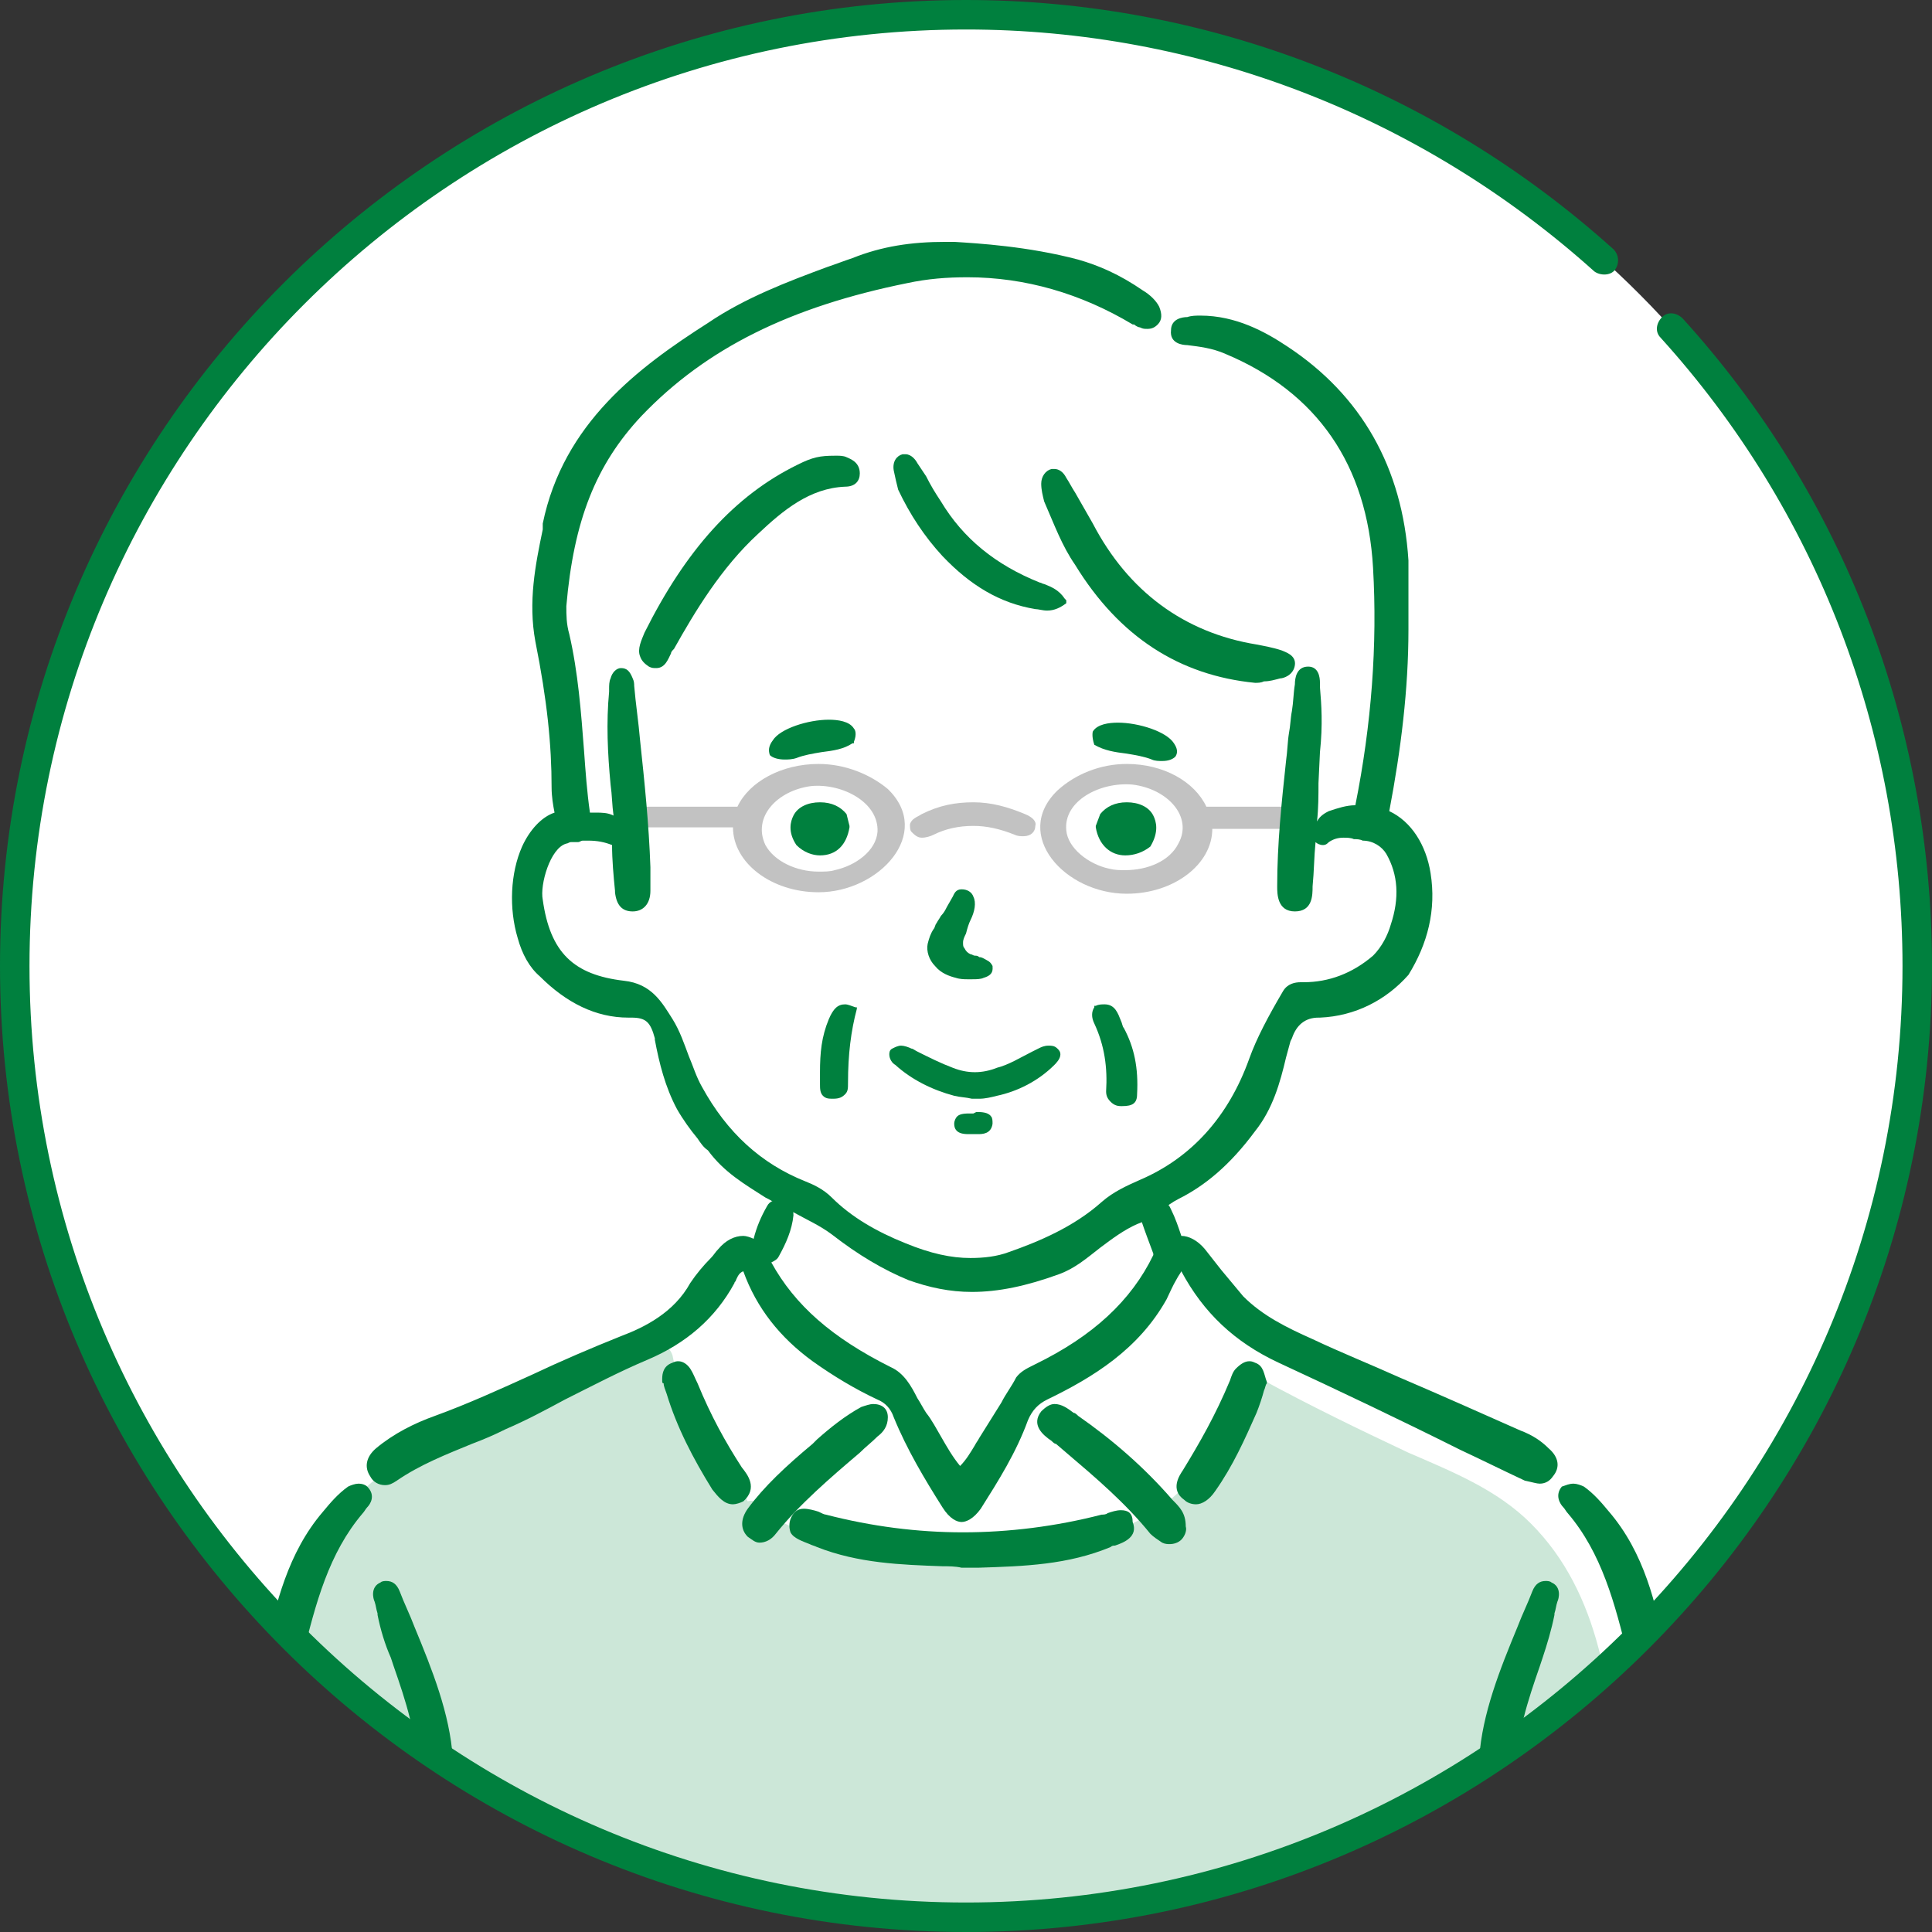
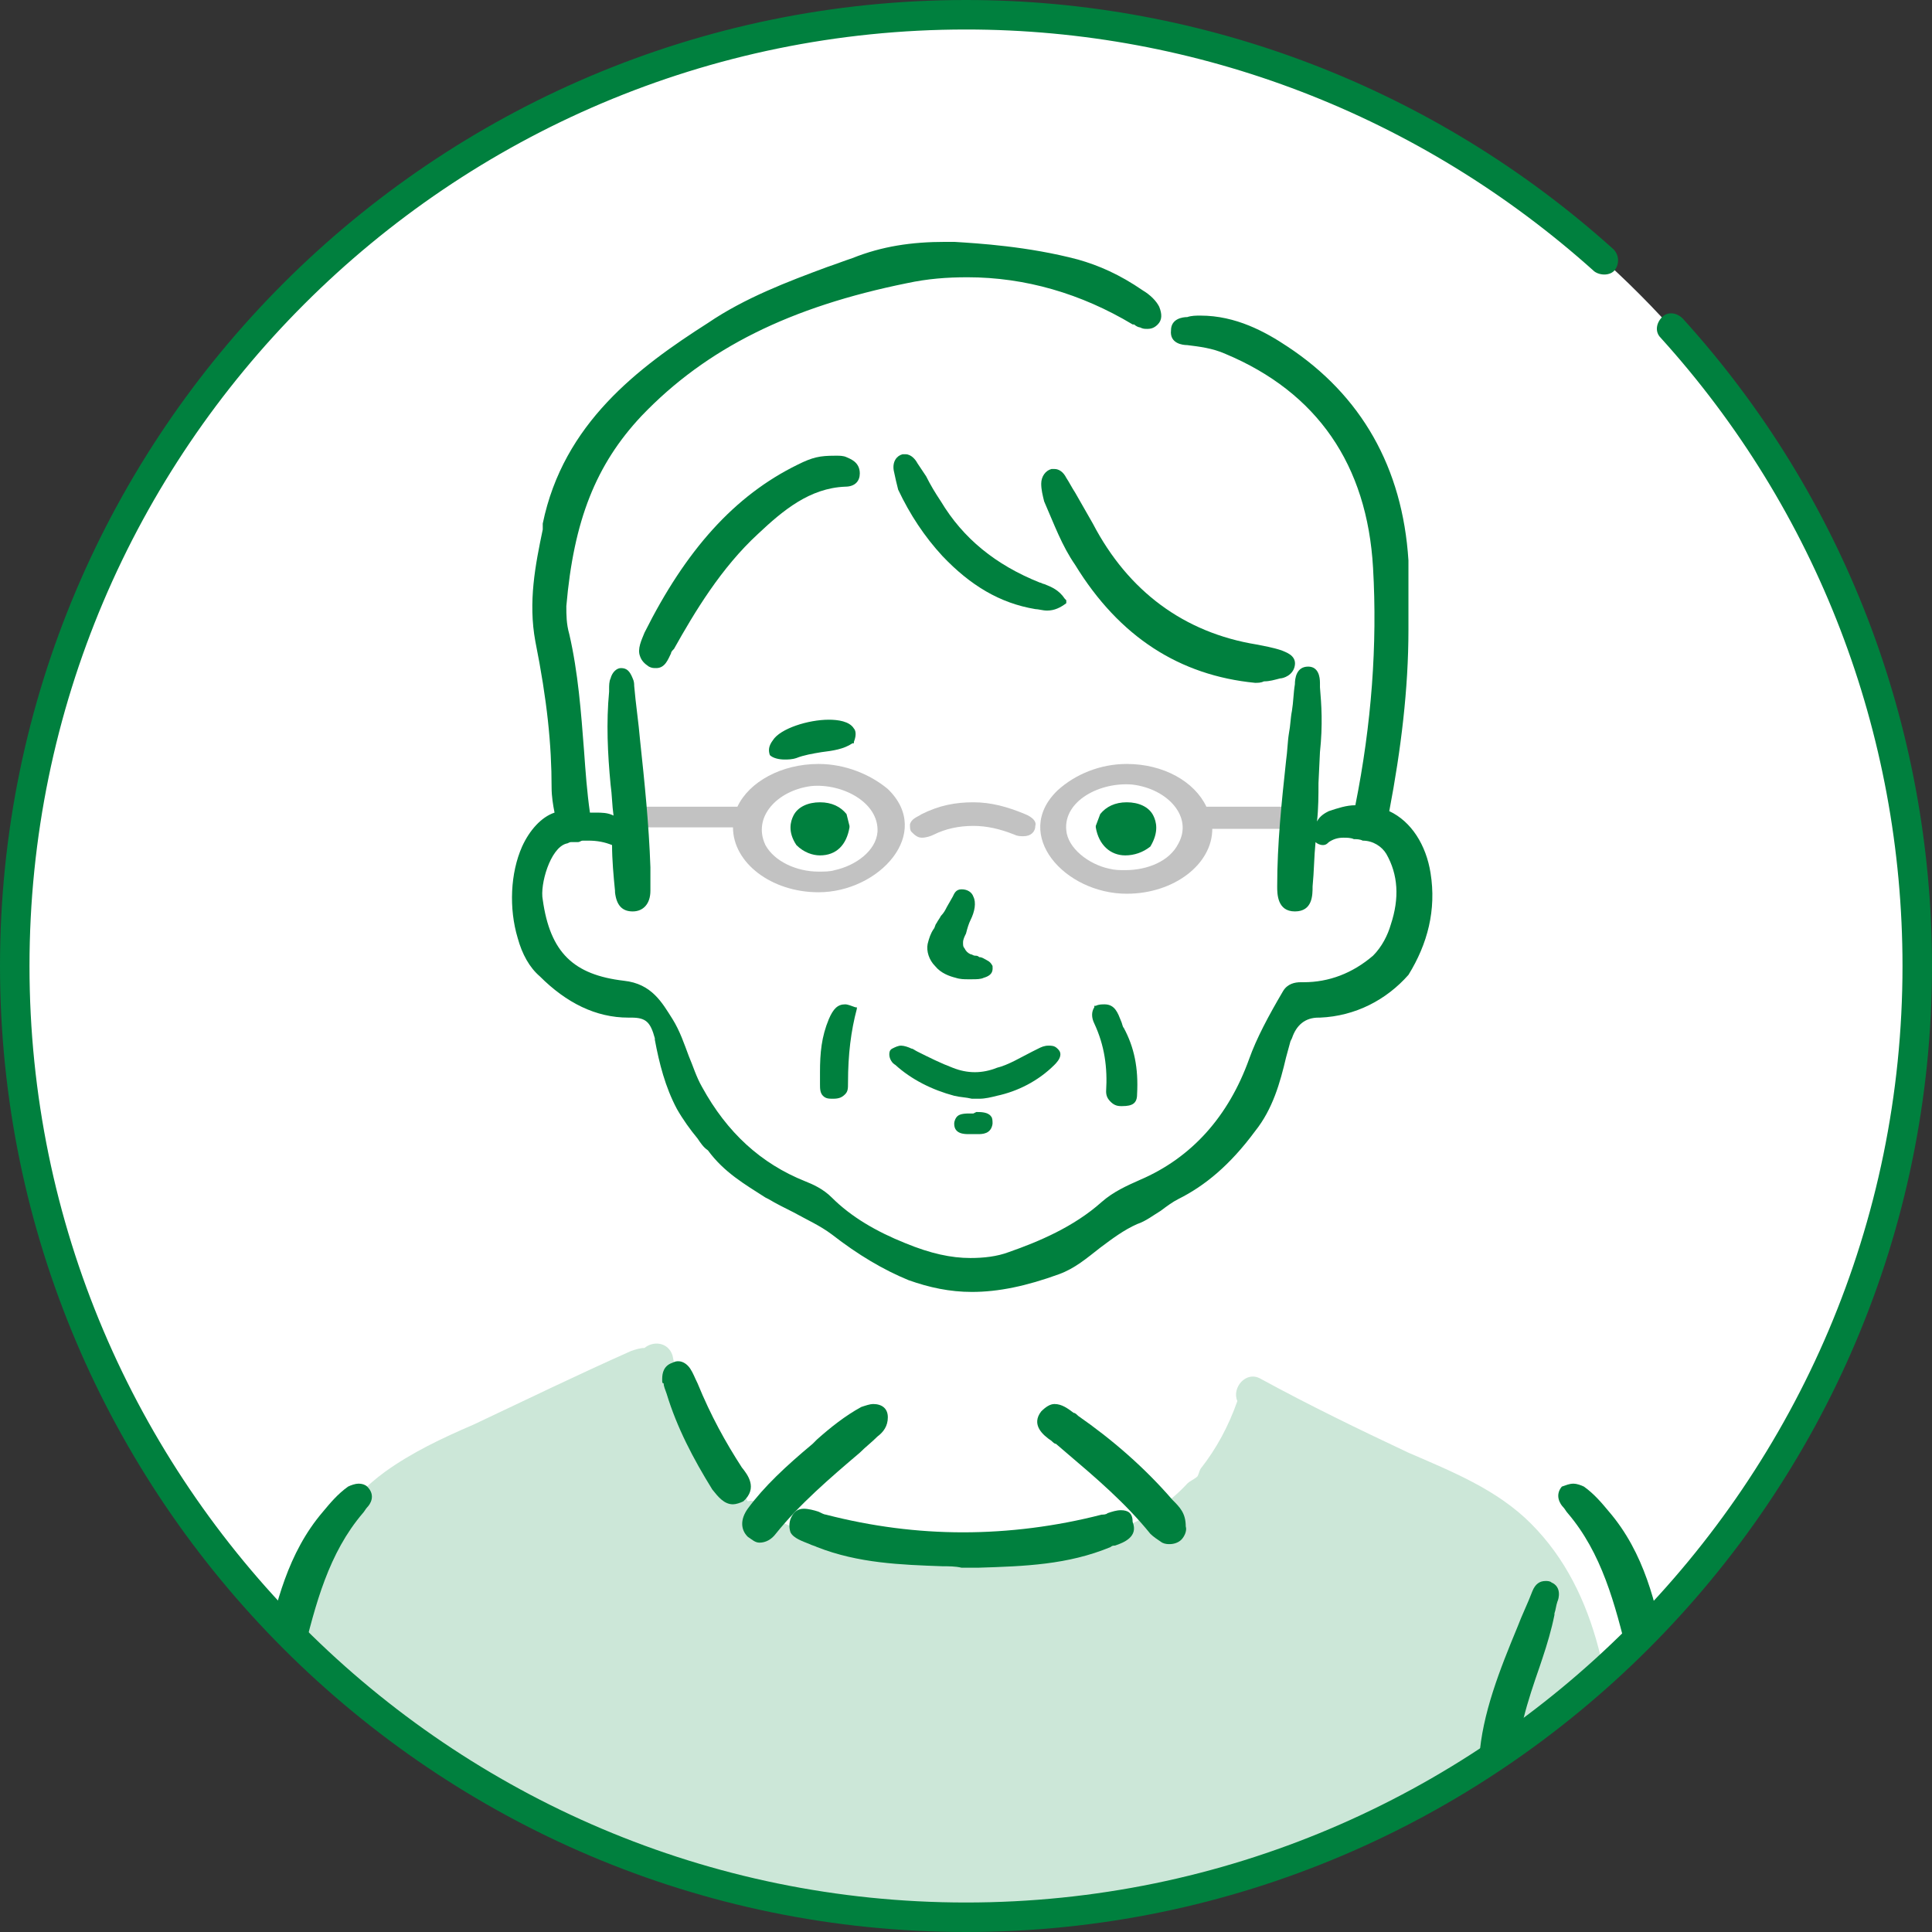
<svg xmlns="http://www.w3.org/2000/svg" xmlns:xlink="http://www.w3.org/1999/xlink" version="1.1" id="_イヤー_2" x="0px" y="0px" viewBox="0 0 131 131" style="enable-background:new 0 0 131 131;" xml:space="preserve">
  <rect x="0" y="0" width="131" height="131" fill="#333333" stroke="none" />
  <style type="text/css">
	.st0{fill:#FFFFFF;}
	.st1{clip-path:url(#SVGID_00000170963608444474215680000007284914083051145907_);}
	.st2{opacity:0.2;fill:#00873E;enable-background:new    ;}
	.st3{fill:#C2C2C2;}
	.st4{fill:#00803E;}
</style>
  <g id="_ース">
    <g>
      <circle class="st0" cx="65.5" cy="65.5" r="64.5" />
      <g>
        <g>
          <defs>
            <circle id="SVGID_1_" cx="65.5" cy="65.5" r="64.5" />
          </defs>
          <clipPath id="SVGID_00000101800515000033893550000011193910230105208730_">
            <use xlink:href="#SVGID_1_" style="overflow:visible;" />
          </clipPath>
          <g style="clip-path:url(#SVGID_00000101800515000033893550000011193910230105208730_);">
            <g>
              <path id="_" class="st0" d="M111.6,114.1c-0.7-5.5-2-8.8-3.3-10.5c-1.3-1.7-5.2-5.3-6.2-5.6c-1-0.4-16.4-7.7-16.4-7.7        s-3.1-1.7-3.6-2.9c-0.5-1.2-1.9-2.3-2.4-2.6S78,81.3,78,81.3s1-0.6,3.6-2.4c1.1-0.8,2.3-1.9,3.2-3.1c0.5-1.3,1-2.7,1.5-4        c0.6-1.7,0.6-3.4,2.4-4.2c0.2-0.1,0.4-0.1,0.6,0c0.2-0.1,0.6-0.1,0.9-0.2c0.1,0,0.1-0.1,0.2-0.1c0.9-0.2,1.8-0.5,2.7-0.7        c0.8-0.8,1.5-1.7,2.2-2.6c0.3-2,0.6-4,0.5-6c-0.5-0.6-1-1.3-1.4-2c-0.8-0.2-1.4-0.3-1.4-0.3l0.7-5.4c0,0,1.4-9.6,0.4-14.2        s-0.7-5.2-3-7.8c-2.3-2.6-4-4.2-7-5.2s-6-1.7-6.3-1.7s-0.8-0.4-0.8-0.4s-10-9-26,0.4c-16,9.4-13.6,21.6-13.6,21.6        s0.8,3.2,1.1,6.4c0.3,3.2,0.2,6.3,0.2,6.3s-0.2,0-0.6,0c-0.1,0.3-0.3,0.5-0.7,0.6c-0.1,0-0.1,0-0.2,0c-0.6,0.6-1.1,1.3-1.5,2        c0,2.2-0.2,4.7,0.8,6.6c0.4,0.8,1,1.4,1.8,2c0.9,0.3,1.8,0.6,2.5,0.6c0.4,0,0.8,0.1,1.1,0.2c0,0,0.1,0,0.2,0        c2.2-0.1,2.8,1.2,3.3,3.1c0.1,0.5,0.2,0.9,0.3,1.4c0.1,0.1,0.1,0.2,0.2,0.3c0.6,1.5,1.1,3.2,2,4.5c1,1.4,2.8,1.8,4,3        c0.3,0.3,0.5,0.8,0.5,1.2c0.2,0.2,0.3,0.3,0.3,0.3l-0.3,1.3c-0.1,0.1-0.2,0.2-0.2,0.3c-0.4,0.8-0.8,1.5-1.2,2.3        c-0.4-0.2-0.8-0.3-1.1-0.2c-0.5,0.4-0.5,0.5-1.5,1.8c-1,1.3,0.4,0.8-2.1,2.7s-19.7,9.2-19.7,9.2s-2,0-4.3,4.4        S18,115,17.7,122.5c-0.3,7.5-0.6,35.7-0.6,35.7v20h96.2v-46C113.4,132.3,112.3,119.6,111.6,114.1L111.6,114.1z" />
              <g id="_り">
                <path class="st2" d="M109.6,121.7c-0.2-6.7-1.1-13.7-5.8-18.4c-2.3-2.3-5.3-3.5-8.3-4.8c-3.4-1.6-6.7-3.2-10-5         c-1-0.6-2,0.6-1.6,1.5c-0.6,1.7-1.4,3.2-2.5,4.6c-0.1,0.2-0.1,0.3-0.2,0.5c-0.2,0.2-0.5,0.3-0.7,0.5c-1.2,1.3-2.7,2.3-4.4,3         c-0.2,0.1-0.3,0.2-0.5,0.3c-0.1,0-0.1,0.1-0.1,0.1c-0.3,0.1-0.5,0.1-0.8,0.2c-0.4,0.1-0.8,0.2-1.1,0.3         c-5.7,0.6-11.5,0.5-17.2-0.5c-0.3-0.1-0.6,0-0.8,0.1c-1.5-0.3-3-0.9-4-2c-0.3-0.3-0.6-0.4-0.9-0.3c-0.3-0.6-0.6-1.1-1.1-1.6         c-1.6-1.7-2.3-3.8-2.9-6c-0.1-0.4-0.4-0.7-0.7-0.8c-0.2-0.5-0.3-1-0.4-1.5c-0.3-0.9-1.3-1-1.9-0.5c-0.3,0-0.6,0.1-0.9,0.2         c-3.6,1.6-7.1,3.3-10.7,5c-2.1,0.9-4.2,1.9-6,3.2c-4.8,3.5-6.6,9.6-7.4,15.2c0,0.2,0,0.4,0.1,0.6c-0.1,0.4-0.1,0.8-0.2,1.1         c-0.2,2.5-1.3,11.2-1.5,15.9s-0.3,26.8-0.3,26.8l0.3,18.8h92.5c0-16.6,0-33.2,0-49.8C109.6,126.3,109.6,124,109.6,121.7         L109.6,121.7z" />
                <g id="_ガネ">
                  <path class="st3" d="M88.4,54.7h-6.6c-0.8-1.7-2.9-2.9-5.4-2.9c-1.8,0-3.5,0.7-4.7,1.8c-3.1,3,0.5,7,4.7,7          c3.2,0,5.8-2,5.8-4.4h6.3C89.3,56.2,89.3,54.7,88.4,54.7z M79.9,57.2c-0.6,1.2-2.1,1.8-3.6,1.8c-0.4,0-0.7,0-1.1-0.1          c-1.4-0.3-2.8-1.4-2.9-2.6c-0.2-2,2.3-3.3,4.5-3.1C79.2,53.5,80.9,55.4,79.9,57.2L79.9,57.2z" />
                  <path class="st3" d="M55.5,51.8c-2.5,0-4.7,1.2-5.5,2.9h-6.6c-0.9,0-0.9,1.4,0,1.4h6.3c0,2.4,2.6,4.4,5.8,4.4          c4.1,0,7.8-4,4.7-7C59,52.5,57.3,51.8,55.5,51.8z M59.5,56.4c-0.1,1.3-1.5,2.3-2.9,2.6c-0.3,0.1-0.7,0.1-1.1,0.1          c-1.5,0-3-0.7-3.6-1.8c-0.9-1.9,0.8-3.7,3.1-4C57.1,53.1,59.6,54.4,59.5,56.4L59.5,56.4z" />
                  <path class="st3" d="M69.5,55.2c-1.2-0.5-2.3-0.8-3.5-0.8s-2.3,0.2-3.5,0.8c-0.3,0.2-0.7,0.3-0.8,0.7c0,0.2,0,0.4,0.1,0.5          c0.2,0.2,0.4,0.4,0.7,0.4c0.3,0,0.6-0.1,0.8-0.2C64.1,56.2,65,56,66,56H66c0.9,0,1.8,0.2,2.8,0.6c0.2,0.1,0.4,0.1,0.6,0.1          c0.5,0,0.8-0.3,0.8-0.7C70.3,55.7,70,55.4,69.5,55.2z" />
                </g>
              </g>
-               <path class="st4" d="M74.2,50.5L74.2,50.5c0.7,0.4,1.4,0.5,2.2,0.6c0.6,0.1,1.2,0.2,1.7,0.4c0.2,0.1,0.5,0.1,0.7,0.1        c0.4,0,0.7-0.1,0.9-0.3l0,0l0,0c0.2-0.3,0.1-0.6-0.1-0.9c-0.5-0.8-2.4-1.4-3.8-1.4c-0.6,0-1.4,0.1-1.7,0.6        C74.1,49.6,74,49.9,74.2,50.5L74.2,50.5L74.2,50.5z" />
              <path class="st4" d="M52.2,51.2L52.2,51.2c0.2,0.2,0.6,0.3,1,0.3c0.2,0,0.5,0,0.8-0.1c0.5-0.2,1.1-0.3,1.7-0.4        c0.8-0.1,1.5-0.2,2.1-0.6l0.1,0l0-0.1c0.2-0.5,0.1-0.8,0-0.9c-0.3-0.5-1.1-0.6-1.7-0.6c-1.4,0-3.3,0.6-3.8,1.4        C52.1,50.6,52.1,50.9,52.2,51.2L52.2,51.2L52.2,51.2z" />
-               <path class="st4" d="M104.4,100.6c0.4,0,0.7-0.2,0.9-0.5c0.5-0.6,0.4-1.3-0.3-1.9c-0.5-0.5-1.1-0.9-1.9-1.2        c-2.7-1.2-5.4-2.4-8.2-3.6c-2-0.9-4-1.7-5.9-2.6c-1.8-0.8-3.4-1.6-4.7-2.9c-0.5-0.6-1-1.2-1.5-1.8c-0.4-0.5-0.7-0.9-1.1-1.4        c-0.5-0.6-1.1-0.9-1.6-0.9c-0.2-0.6-0.4-1.2-0.7-1.8c-0.2-0.5-0.6-0.7-1.2-0.6c-0.6,0.2-0.8,0.6-0.8,1.4        c0.2,0.6,0.5,1.4,0.8,2.2c0,0,0,0.1,0,0.1c-1.5,3.1-4.1,5.5-8,7.4l-0.2,0.1c-0.4,0.2-0.8,0.4-1.1,0.8c-0.3,0.6-0.7,1.1-1,1.7        c-0.5,0.8-1,1.6-1.5,2.4c-0.1,0.2-0.2,0.3-0.3,0.5c-0.3,0.5-0.6,1-1,1.4c-0.5-0.6-0.9-1.3-1.3-2c-0.3-0.5-0.6-1.1-1-1.6        c-0.2-0.3-0.4-0.7-0.6-1c-0.4-0.8-0.9-1.7-1.8-2.1c-4-2-6.5-4.2-8.1-7.1c0.2-0.1,0.4-0.2,0.5-0.4c0.5-0.9,0.9-1.8,1-2.8        c0-0.5-0.2-0.9-0.7-1c-0.5-0.1-0.9,0-1.1,0.4c-0.4,0.7-0.7,1.4-0.9,2.2c-0.2-0.1-0.5-0.2-0.7-0.2c-0.6,0-1.2,0.3-1.7,0.9        c-0.2,0.2-0.3,0.4-0.5,0.6c-0.5,0.5-1,1.1-1.4,1.7c-1.1,2-3.1,3-4.7,3.6c-2,0.8-4.1,1.7-6,2.6c-2.2,1-4.4,2-6.6,2.8        c-1.4,0.5-2.8,1.2-4,2.2c-0.7,0.6-0.8,1.3-0.4,1.9c0.2,0.4,0.6,0.6,1,0.6c0.3,0,0.5-0.1,0.8-0.3c1.6-1.1,3.4-1.8,5.1-2.5        c0.8-0.3,1.5-0.6,2.3-1c1.4-0.6,2.7-1.3,4-2c1.8-0.9,3.7-1.9,5.6-2.7c2.6-1.1,4.6-2.8,5.9-5.2c0-0.1,0.1-0.1,0.1-0.2        c0.1-0.2,0.2-0.5,0.5-0.6c0.9,2.5,2.5,4.5,4.7,6.1c1.4,1,2.9,1.9,4.4,2.6c0.5,0.2,0.9,0.6,1.1,1.2c0.9,2.2,2.1,4.2,3.3,6.1        c0.5,0.8,1,1,1.3,1s0.8-0.2,1.3-0.9c1.2-1.9,2.4-3.8,3.2-6c0.3-0.7,0.7-1.1,1.3-1.4c3.1-1.5,6.2-3.4,8.1-6.8        c0.2-0.4,0.4-0.9,0.7-1.4c0.1-0.2,0.2-0.3,0.3-0.5c1.5,2.8,3.6,4.8,6.6,6.2c4.1,1.9,8.3,3.9,12.3,5.9c1.5,0.7,2.9,1.4,4.4,2.1        C103.9,100.5,104.2,100.6,104.4,100.6L104.4,100.6z" />
              <path class="st4" d="M24.3,100.6c-0.2,0-0.5,0.1-0.7,0.2c-0.7,0.5-1.2,1.1-1.7,1.7c-2.4,2.8-3.2,6.3-3.9,9.4        c-1.7,7.5-1.8,15.2-1.9,22.7c-0.1,10-0.1,20.1-0.1,29.9c0,4.1,0,8.3,0,12.4c0,0.1,0,0.2,0,0.3c0,0.6-0.1,1.2,0.3,1.6        c0.2,0.2,0.5,0.3,0.9,0.4c0,0,0.1,0,0.1,0c1.3,0,1.3-1.1,1.4-2V177c0.1-1.7,0.1-3.1,0.1-4.4c0-1.5,0-3,0-4.4c0-1.9,0-4,0-5.9        c0-4.2,0-8.5,0-12.6c-0.1-7.2-0.1-14.6,0.3-22c0-1,0.1-2,0.1-3c0.2-4,0.4-8.2,1.3-12.3c0.9-3.7,1.8-7.1,4.1-9.8        c0.1-0.1,0.2-0.3,0.3-0.4c0.2-0.2,0.6-0.8,0-1.4C24.8,100.7,24.6,100.6,24.3,100.6L24.3,100.6z" />
              <path class="st4" d="M31.3,169.1c0-11.6,0-23.5-0.1-35.3c0-1.8-0.1-3.5-0.1-5.3c0-0.5,0-1.1,0-1.6c0-0.4,0-1.7-1.3-1.7        c-0.3,0-0.6,0.1-0.8,0.3c-0.3,0.3-0.3,0.8-0.3,1.2c0,0.1,0,0.2,0,0.2c0,6.7,0,13.4,0,20v4.7h-0.2v5.8c0,6.4,0,12.7,0,19.1v0.2        c0,0.3,0,0.7,0,1c0.1,0.8,0.6,1.3,1.4,1.3h0c0.7,0,1.2-0.5,1.3-1.3c0.1-0.5,0.1-0.9,0.1-1.4L31.3,169.1L31.3,169.1z" />
              <path class="st4" d="M76,102.4c-0.3,0-0.6,0.1-0.9,0.2c-0.1,0.1-0.3,0.1-0.4,0.1c-3.1,0.8-6.3,1.2-9.4,1.2s-6.2-0.4-9.3-1.2        c-0.1,0-0.3-0.1-0.5-0.2c-0.3-0.1-0.7-0.2-1-0.2c-0.4,0-0.7,0.2-0.9,0.7c-0.1,0.3-0.1,0.6,0,0.9c0.2,0.4,0.8,0.6,1.3,0.8        c0.2,0.1,0.3,0.1,0.5,0.2c2.8,1.1,5.7,1.2,8.5,1.3c0.4,0,0.9,0,1.3,0.1h0c0.4,0,0.7,0,1.1,0c3.2-0.1,6.1-0.2,9-1.4        c0.1-0.1,0.2-0.1,0.3-0.1c0.6-0.2,1.6-0.6,1.2-1.6C76.8,102.6,76.5,102.4,76,102.4L76,102.4z" />
-               <path class="st4" d="M29.5,121.8L29.5,121.8c0.8,0,1.2-0.5,1.2-1.6c0-0.1,0-1,0-1c-0.2-3-1.4-6-2.6-8.9        c-0.3-0.8-0.7-1.6-1-2.4c-0.2-0.5-0.5-0.7-0.9-0.7c-0.1,0-0.3,0-0.4,0.1c-0.7,0.3-0.5,1.1-0.4,1.3c0.1,0.3,0.1,0.5,0.2,0.8        l0,0.1c0.2,1,0.5,2,0.9,2.9l0.2,0.6c0.8,2.3,1.6,4.7,1.6,7.3c0,0.5,0.1,0.9,0.4,1.1C28.8,121.7,29.1,121.8,29.5,121.8        L29.5,121.8z" />
              <path class="st4" d="M106.7,100.6c0.2,0,0.5,0.1,0.7,0.2c0.7,0.5,1.2,1.1,1.7,1.7c2.4,2.8,3.2,6.3,3.8,9.4        c1.7,7.5,1.8,15.2,1.9,22.7c0.1,10,0.1,20.1,0.1,29.9c0,4.1,0,8.3,0,12.4c0,0.1,0,0.2,0,0.3c0.1,0.6,0.1,1.2-0.3,1.6        c-0.2,0.2-0.5,0.3-0.9,0.4c0,0-0.1,0-0.1,0c-1.3,0-1.3-1.1-1.3-2V177c-0.1-1.7-0.1-3.1-0.2-4.4c0-1.5,0-3,0-4.4        c0-1.9,0-4,0-5.9c-0.1-4.2,0-8.5,0-12.6c0.1-7.2,0.1-14.6-0.3-22c-0.1-1-0.1-2-0.1-3c-0.2-4-0.3-8.2-1.3-12.3        c-0.9-3.7-1.8-7.1-4.1-9.8c-0.1-0.1-0.2-0.3-0.3-0.4c-0.2-0.2-0.6-0.8-0.1-1.4C106.2,100.7,106.4,100.6,106.7,100.6        L106.7,100.6z" />
              <path class="st4" d="M99.7,169.1c0-11.6,0.1-23.5,0.1-35.3c0-1.8,0.1-3.5,0.1-5.3c0-0.5,0-1.1,0.1-1.6c0-0.4,0.1-1.7,1.3-1.7        c0.3,0,0.6,0.1,0.8,0.3c0.3,0.3,0.3,0.8,0.3,1.2c0,0.1,0,0.2,0,0.2c0,6.7,0,13.4,0,20v4.7h0.2v5.8c0,6.4,0,12.7,0,19.1v0.2        c0,0.3,0,0.7,0,1c-0.1,0.8-0.6,1.3-1.4,1.3h0c-0.7,0-1.2-0.5-1.3-1.3c-0.1-0.5-0.1-0.9-0.1-1.4L99.7,169.1L99.7,169.1z" />
              <path class="st4" d="M101.5,121.8L101.5,121.8c-0.8,0-1.2-0.5-1.2-1.6c0-0.1,0-1,0-1c0.2-3,1.4-6,2.6-8.9        c0.3-0.8,0.7-1.6,1-2.4c0.2-0.5,0.5-0.7,0.9-0.7c0.1,0,0.3,0,0.4,0.1c0.7,0.3,0.5,1.1,0.4,1.3c-0.1,0.3-0.1,0.5-0.2,0.8l0,0.1        c-0.2,1-0.5,2-0.8,2.9l-0.2,0.6c-0.8,2.3-1.6,4.7-1.6,7.3c0,0.5-0.1,0.9-0.4,1.1C102.2,121.7,101.9,121.8,101.5,121.8        L101.5,121.8z" />
              <path class="st4" d="M58.3,98.5c0.4-0.4,0.8-0.7,1.2-1.1c0.4-0.3,0.7-0.7,0.7-1.3c0-0.6-0.4-0.9-1-0.9c-0.2,0-0.5,0.1-0.8,0.2        c-1.1,0.6-2.1,1.4-3,2.2l-0.3,0.3c-1.8,1.5-3.3,2.9-4.4,4.4c-0.5,0.7-0.5,1.4,0,1.9c0.3,0.2,0.5,0.4,0.8,0.4l0,0        c0.4,0,0.8-0.2,1.1-0.6C54.2,102,56.3,100.2,58.3,98.5z" />
              <path class="st4" d="M79.5,101.7c-1.9-2.2-4.1-4.1-6.4-5.7c-0.1-0.1-0.2-0.2-0.3-0.2c-0.4-0.3-0.8-0.6-1.3-0.6        c-0.3,0-0.6,0.2-0.9,0.5c-0.7,0.9,0.1,1.6,0.7,2c0.1,0.1,0.2,0.2,0.3,0.2l0.7,0.6c2,1.7,4,3.4,5.7,5.5        c0.2,0.2,0.5,0.4,0.8,0.6c0.2,0.1,0.4,0.1,0.5,0.1l0,0c0.3,0,0.6-0.1,0.8-0.3c0.2-0.2,0.4-0.6,0.3-0.9        C80.4,102.6,80,102.2,79.5,101.7L79.5,101.7L79.5,101.7z" />
              <path class="st4" d="M50.3,99.5c-1.1-1.7-2.1-3.5-3-5.7c-0.2-0.4-0.3-0.7-0.5-1c-0.2-0.3-0.5-0.5-0.8-0.5        c-0.1,0-0.2,0-0.4,0.1c-0.6,0.2-0.7,0.7-0.7,1.1v0.1c0,0.1,0,0.2,0.1,0.2c0,0.2,0.1,0.4,0.2,0.7c0.7,2.3,1.8,4.4,3.1,6.5        c0.4,0.5,0.8,1,1.4,1c0.2,0,0.5-0.1,0.7-0.2C51.4,100.9,50.7,100,50.3,99.5L50.3,99.5z" />
-               <path class="st4" d="M85.1,92.4c-0.2-0.1-0.3-0.1-0.4-0.1c-0.3,0-0.6,0.2-0.9,0.5c-0.2,0.2-0.3,0.5-0.4,0.8        c-1,2.4-2.1,4.3-3.2,6.1c-0.2,0.3-0.9,1.3,0.1,2c0.2,0.2,0.5,0.3,0.8,0.3c0.4,0,0.9-0.3,1.3-0.9c1.2-1.7,2-3.5,2.8-5.3        c0.2-0.5,0.4-1.1,0.5-1.5c0.1-0.2,0.1-0.4,0.2-0.5v-0.1C85.7,93.2,85.7,92.6,85.1,92.4L85.1,92.4z" />
              <g>
                <path class="st4" d="M71.5,72.2c0.1-0.1,0.4-0.4,0.4-0.7c0-0.2-0.1-0.3-0.2-0.4c-0.2-0.2-0.4-0.2-0.6-0.2         c-0.3,0-0.5,0.1-0.7,0.2l-0.4,0.2c-0.8,0.4-1.6,0.9-2.4,1.1c-0.5,0.2-1,0.3-1.5,0.3c-0.5,0-1-0.1-1.5-0.3         c-0.8-0.3-1.6-0.7-2.4-1.1c-0.2-0.1-0.3-0.2-0.4-0.2c-0.2-0.1-0.5-0.2-0.7-0.2c-0.2,0-0.4,0.1-0.6,0.2         c-0.2,0.1-0.2,0.3-0.2,0.4c0,0.3,0.2,0.6,0.4,0.7c1.1,1,2.5,1.7,4,2.1c0.4,0.1,0.8,0.1,1.2,0.2h0.5c0.4,0,0.8-0.1,1.2-0.2         C69,74,70.4,73.3,71.5,72.2L71.5,72.2z" />
                <path class="st4" d="M66,75.5c-0.1,0-0.1,0-0.2,0l0,0c-0.3,0-0.7,0-0.9,0.2c-0.1,0.1-0.2,0.3-0.2,0.5c0,0.7,0.7,0.7,1,0.7         h0.2c0.1,0,0.1,0,0.2,0s0.1,0,0.2,0l0,0c0.3,0,0.9,0,1-0.7c0-0.2,0-0.4-0.1-0.5c-0.2-0.3-0.7-0.3-1-0.3L66,75.5L66,75.5z" />
                <path class="st4" d="M65.8,62.4c0.3-0.6,0.4-1.2,0.2-1.6c-0.1-0.3-0.4-0.5-0.8-0.5c-0.4,0-0.5,0.3-0.6,0.5l-0.4,0.7         c-0.1,0.2-0.2,0.4-0.4,0.6c-0.1,0.2-0.2,0.3-0.3,0.5c-0.1,0.1-0.1,0.3-0.2,0.4l0,0c-0.2,0.3-0.3,0.6-0.4,1         c-0.1,0.5,0.1,1.1,0.5,1.5c0.4,0.5,1,0.7,1.4,0.8c0.3,0.1,0.6,0.1,0.8,0.1h0.1c0.1,0,0.1,0,0.2,0c0.3,0,0.6,0,0.8-0.1         c0.7-0.2,0.6-0.6,0.6-0.8c-0.1-0.2-0.2-0.3-0.4-0.4l0,0c-0.2-0.1-0.3-0.2-0.5-0.2c-0.1-0.1-0.2-0.1-0.3-0.1         c-0.1,0-0.2-0.1-0.3-0.1c-0.2-0.1-0.3-0.2-0.4-0.4c-0.1-0.1-0.1-0.2-0.1-0.4c0-0.2,0.1-0.4,0.2-0.6         C65.6,62.9,65.7,62.6,65.8,62.4L65.8,62.4z" />
                <path class="st4" d="M78,57.4L78,57.4c0.6-1,0.4-1.7,0.2-2.1c-0.3-0.6-1-0.9-1.8-0.9c-0.8,0-1.4,0.3-1.8,0.8l0,0L74.3,56v0.1         c0.2,1.2,1,1.9,2,1.9l0,0C76.9,58,77.5,57.8,78,57.4C77.9,57.4,78,57.4,78,57.4z" />
                <path class="st4" d="M55.6,58c1.1,0,1.8-0.7,2-1.9V56l-0.2-0.8l0,0c-0.4-0.5-1-0.8-1.8-0.8c-0.8,0-1.5,0.3-1.8,0.9         c-0.2,0.4-0.4,1.1,0.2,2l0,0l0,0C54.5,57.8,55.1,58,55.6,58L55.6,58L55.6,58z" />
                <path class="st4" d="M75.3,74.7c0.2,0.2,0.4,0.3,0.7,0.3c0.1,0,0.1,0,0.1,0c0.7,0,1-0.2,1-0.8c0.1-1.8-0.2-3.2-0.9-4.5         c-0.1-0.1-0.1-0.3-0.2-0.5c-0.2-0.5-0.4-1.1-1.1-1.1c-0.2,0-0.4,0-0.6,0.1l-0.1,0l0,0.1c-0.2,0.3-0.2,0.7,0,1.1         c0.7,1.5,0.9,3,0.8,4.6C75,74.3,75.1,74.5,75.3,74.7L75.3,74.7z" />
                <path class="st4" d="M58.1,68.3L58,68.3c-0.3-0.1-0.5-0.2-0.7-0.2c-0.5,0-0.8,0.3-1.1,1c-0.5,1.2-0.6,2.3-0.6,3.6         c0,0.2,0,0.5,0,0.8c0,0.3,0,0.6,0.2,0.8c0.2,0.2,0.4,0.2,0.7,0.2h0c0.4,0,0.6-0.1,0.8-0.3c0.2-0.2,0.2-0.4,0.2-0.8         c0-1.9,0.2-3.5,0.6-5L58.1,68.3L58.1,68.3z" />
                <path class="st4" d="M97,59.2c-0.3-1.9-1.3-3.5-2.8-4.2c0.8-4.2,1.3-8.3,1.3-12.3c0-0.5,0-1,0-1.5c0-1.1,0-2.2,0-3.2         c-0.4-6.3-3.2-11.2-8.2-14.5c-1.5-1-3.5-2.1-5.9-2.1c-0.3,0-0.6,0-0.9,0.1c-0.3,0-1.1,0.1-1.1,0.9c-0.1,0.9,0.8,1,1.1,1         c0.8,0.1,1.7,0.2,2.6,0.6c6.2,2.6,9.6,7.5,10,14.5c0.3,5.2-0.1,10.6-1.2,16.1c-0.6,0-1.2,0.2-1.8,0.4         c-0.2,0.1-0.6,0.3-0.8,0.7c0.1-0.9,0.1-1.8,0.1-2.6l0.1-2.1c0.2-1.9,0.1-3.2,0-4.4l0-0.3c0-0.4-0.1-1.1-0.8-1.1h0         c-0.8,0-0.9,0.8-0.9,1.2c-0.1,0.6-0.1,1.2-0.2,1.8c-0.1,0.5-0.1,1-0.2,1.5c-0.1,0.6-0.1,1.2-0.2,1.9         c-0.3,2.8-0.6,5.6-0.6,8.5c0,0.5,0,1.7,1.2,1.7l0,0c1.2,0,1.2-1.1,1.2-1.7c0.1-1,0.1-2,0.2-3c0,0,0,0,0,0         c0.1,0.1,0.3,0.2,0.5,0.2c0.2,0,0.3-0.1,0.4-0.2c0.3-0.2,0.6-0.3,1-0.3c0.2,0,0.5,0,0.7,0.1c0.2,0,0.4,0,0.6,0.1         c0.7,0,1.3,0.4,1.6,0.9c0.8,1.4,0.9,3,0.3,4.8c-0.2,0.7-0.6,1.5-1.2,2.1c-1.4,1.2-3,1.8-4.7,1.8h-0.2c-0.4,0-0.9,0.1-1.2,0.6         c-1,1.7-1.8,3.2-2.3,4.6c-1.4,3.9-3.9,6.7-7.4,8.2c-0.9,0.4-1.8,0.8-2.6,1.5c-1.9,1.7-4.3,2.7-6.3,3.4         c-0.8,0.3-1.7,0.4-2.6,0.4c-1.3,0-2.7-0.3-4.4-1c-2-0.8-3.7-1.8-5-3.1c-0.6-0.6-1.3-0.9-1.8-1.1c-3-1.2-5.3-3.3-7-6.4         c-0.4-0.7-0.6-1.4-0.9-2.1c-0.3-0.8-0.6-1.7-1.1-2.5c-0.7-1.1-1.4-2.4-3.3-2.6c-3.4-0.4-5-1.9-5.5-5.5         c-0.2-1,0.5-3.5,1.6-3.8c0.1,0,0.2-0.1,0.3-0.1c0.1,0,0.1,0,0.2,0l0,0c0.1,0,0.2,0,0.3,0c0.1,0,0.2-0.1,0.3-0.1         c0.2,0,0.3,0,0.4,0c0.6,0,1.1,0.1,1.6,0.3c0,1,0.1,2.1,0.2,3.1v0.1c0.1,0.9,0.5,1.3,1.2,1.3h0c0.7,0,1.2-0.5,1.2-1.4         c0-0.4,0-0.8,0-1.1c0-0.2,0-0.3,0-0.5c-0.1-2.9-0.4-5.8-0.7-8.6c-0.1-1.2-0.3-2.5-0.4-3.7c0-0.1,0-0.3-0.1-0.5         c-0.2-0.5-0.4-0.7-0.8-0.7h0c-0.3,0-0.6,0.3-0.7,0.7c-0.1,0.2-0.1,0.5-0.1,0.7c0,0.1,0,0.2,0,0.2c-0.2,2.1-0.1,4.2,0.1,6.3         c0.1,0.7,0.1,1.4,0.2,2.1c-0.4-0.2-0.8-0.2-1.2-0.2h-0.2c-0.1,0-0.1,0-0.2,0c-0.2-1.4-0.3-2.8-0.4-4.2         c-0.2-2.6-0.4-5.3-1-7.9c-0.2-0.7-0.2-1.3-0.2-1.9c0.5-5.8,2-9.6,5.1-12.9c4.4-4.6,10.1-7.4,18-9c1.4-0.3,2.7-0.4,4.1-0.4         c3.9,0,7.7,1.1,11.2,3.2l0.1,0c0.1,0.1,0.3,0.2,0.4,0.2c0.2,0.1,0.3,0.1,0.5,0.1c0.3,0,0.5-0.1,0.7-0.3         c0.3-0.3,0.3-0.7,0.1-1.2c-0.2-0.4-0.6-0.8-1.1-1.1c-1.6-1.1-3-1.7-4.4-2.1c-3.4-0.9-6.8-1.1-8.4-1.2c-0.2,0-0.4,0-0.6,0         c-2.3,0-4.3,0.3-6.3,1.1c-0.6,0.2-1.1,0.4-1.7,0.6c-2.7,1-5.6,2.1-8.1,3.8c-4.7,3-9.8,6.8-11.2,13.6c0,0.1,0,0.1,0,0.2         c0,0,0,0.1,0,0.2c-0.5,2.4-1,4.9-0.5,7.6c0.8,4,1.1,7,1.1,9.9c0,0.6,0.1,1.2,0.2,1.7c-0.9,0.3-1.7,1.2-2.2,2.3         c-0.8,1.8-0.9,4.2-0.3,6.2c0.3,1.1,0.8,2,1.5,2.6c1.8,1.8,3.8,2.8,6,2.8h0.2c1,0,1.3,0.3,1.6,1.4v0.1         c0.3,1.6,0.7,3.2,1.5,4.7c0.4,0.7,0.9,1.4,1.4,2c0.2,0.3,0.4,0.6,0.7,0.8c1.1,1.5,2.5,2.3,3.9,3.2l0.2,0.1         c0.5,0.3,1.1,0.6,1.7,0.9c0.9,0.5,1.8,0.9,2.6,1.5c1.8,1.4,3.5,2.4,5.2,3.1c1.4,0.5,2.8,0.8,4.3,0.8c1.8,0,3.7-0.4,5.9-1.2         c1.1-0.4,1.9-1.1,2.8-1.8c0.8-0.6,1.6-1.2,2.5-1.6c0.6-0.2,1.1-0.6,1.6-0.9c0.4-0.3,0.8-0.6,1.2-0.8c1.8-0.9,3.5-2.3,5.2-4.6         c1.2-1.5,1.7-3.3,2.1-5c0.1-0.4,0.2-0.7,0.3-1.1l0.1-0.2c0.3-0.9,0.9-1.4,1.8-1.4h0.1c2.4-0.1,4.5-1.2,6-2.9         C96.8,64,97.4,61.7,97,59.2L97,59.2z" />
                <path class="st4" d="M85.1,46.3L85.1,46.3c0.2,0,0.4,0,0.6-0.1c0.4,0,0.7-0.1,1.1-0.2c0.2,0,0.9-0.2,1-0.9         c0.1-0.7-0.7-0.9-0.9-1c-0.6-0.2-1.2-0.3-1.7-0.4c-4.9-0.8-8.7-3.6-11.1-8.2c-0.4-0.7-0.8-1.4-1.2-2.1         c-0.2-0.3-0.4-0.7-0.6-1c-0.2-0.4-0.5-0.6-0.8-0.6c-0.1,0-0.2,0-0.2,0c-0.4,0.1-0.7,0.5-0.7,1c0,0.4,0.1,0.8,0.2,1.2         c0.7,1.6,1.2,3,2.1,4.3C75.9,43.2,80,45.8,85.1,46.3L85.1,46.3L85.1,46.3z" />
                <path class="st4" d="M57.4,31c-0.2-0.1-0.5-0.1-0.6-0.1c0,0-0.1,0-0.1,0h-0.1c-1,0-1.5,0.1-2.5,0.6         c-4.3,2.1-7.6,5.8-10.4,11.4c-0.2,0.5-0.5,1.1-0.3,1.6c0.1,0.3,0.3,0.5,0.6,0.7c0.2,0.1,0.3,0.1,0.5,0.1l0,0         c0.6,0,0.8-0.6,1-1c0-0.1,0.1-0.2,0.2-0.3c1.4-2.5,3.2-5.5,5.7-7.8c1.7-1.6,3.5-3.1,5.9-3.2c0.7,0,1-0.4,1-0.9         C58.3,31.3,57.6,31.1,57.4,31L57.4,31z" />
                <path class="st4" d="M72.3,40.7l-0.1-0.1c-0.4-0.6-0.9-0.8-1.4-1c-0.1,0-0.2-0.1-0.3-0.1c-3-1.2-5.2-3-6.7-5.5         c-0.4-0.6-0.7-1.1-1-1.7c-0.2-0.3-0.4-0.6-0.6-0.9c-0.1-0.2-0.4-0.6-0.8-0.6c-0.1,0-0.2,0-0.2,0c-0.4,0.1-0.7,0.5-0.6,1.1         c0.1,0.5,0.2,0.9,0.3,1.3c0.8,1.7,1.8,3.2,3,4.5c1.9,2,3.9,3.2,6.3,3.6c0.2,0,0.5,0.1,0.8,0.1c0.5,0,0.9-0.2,1.3-0.5         L72.3,40.7L72.3,40.7z" />
              </g>
            </g>
          </g>
        </g>
        <path class="st4" d="M65.5,131C29.4,131,0,101.6,0,65.5S29.4,0,65.5,0c16.2,0,31.8,6,43.9,16.9c0.4,0.4,0.4,1,0.1,1.4     s-1,0.4-1.4,0.1C96.3,7.8,81.2,2,65.5,2C30.5,2,2,30.5,2,65.5S30.5,129,65.5,129S129,100.5,129,65.5c0-15.8-5.8-30.9-16.4-42.6     c-0.4-0.4-0.3-1,0.1-1.4c0.4-0.4,1-0.3,1.4,0.1C125,33.6,131,49.2,131,65.5C131,101.6,101.6,131,65.5,131z" />
      </g>
    </g>
  </g>
</svg>